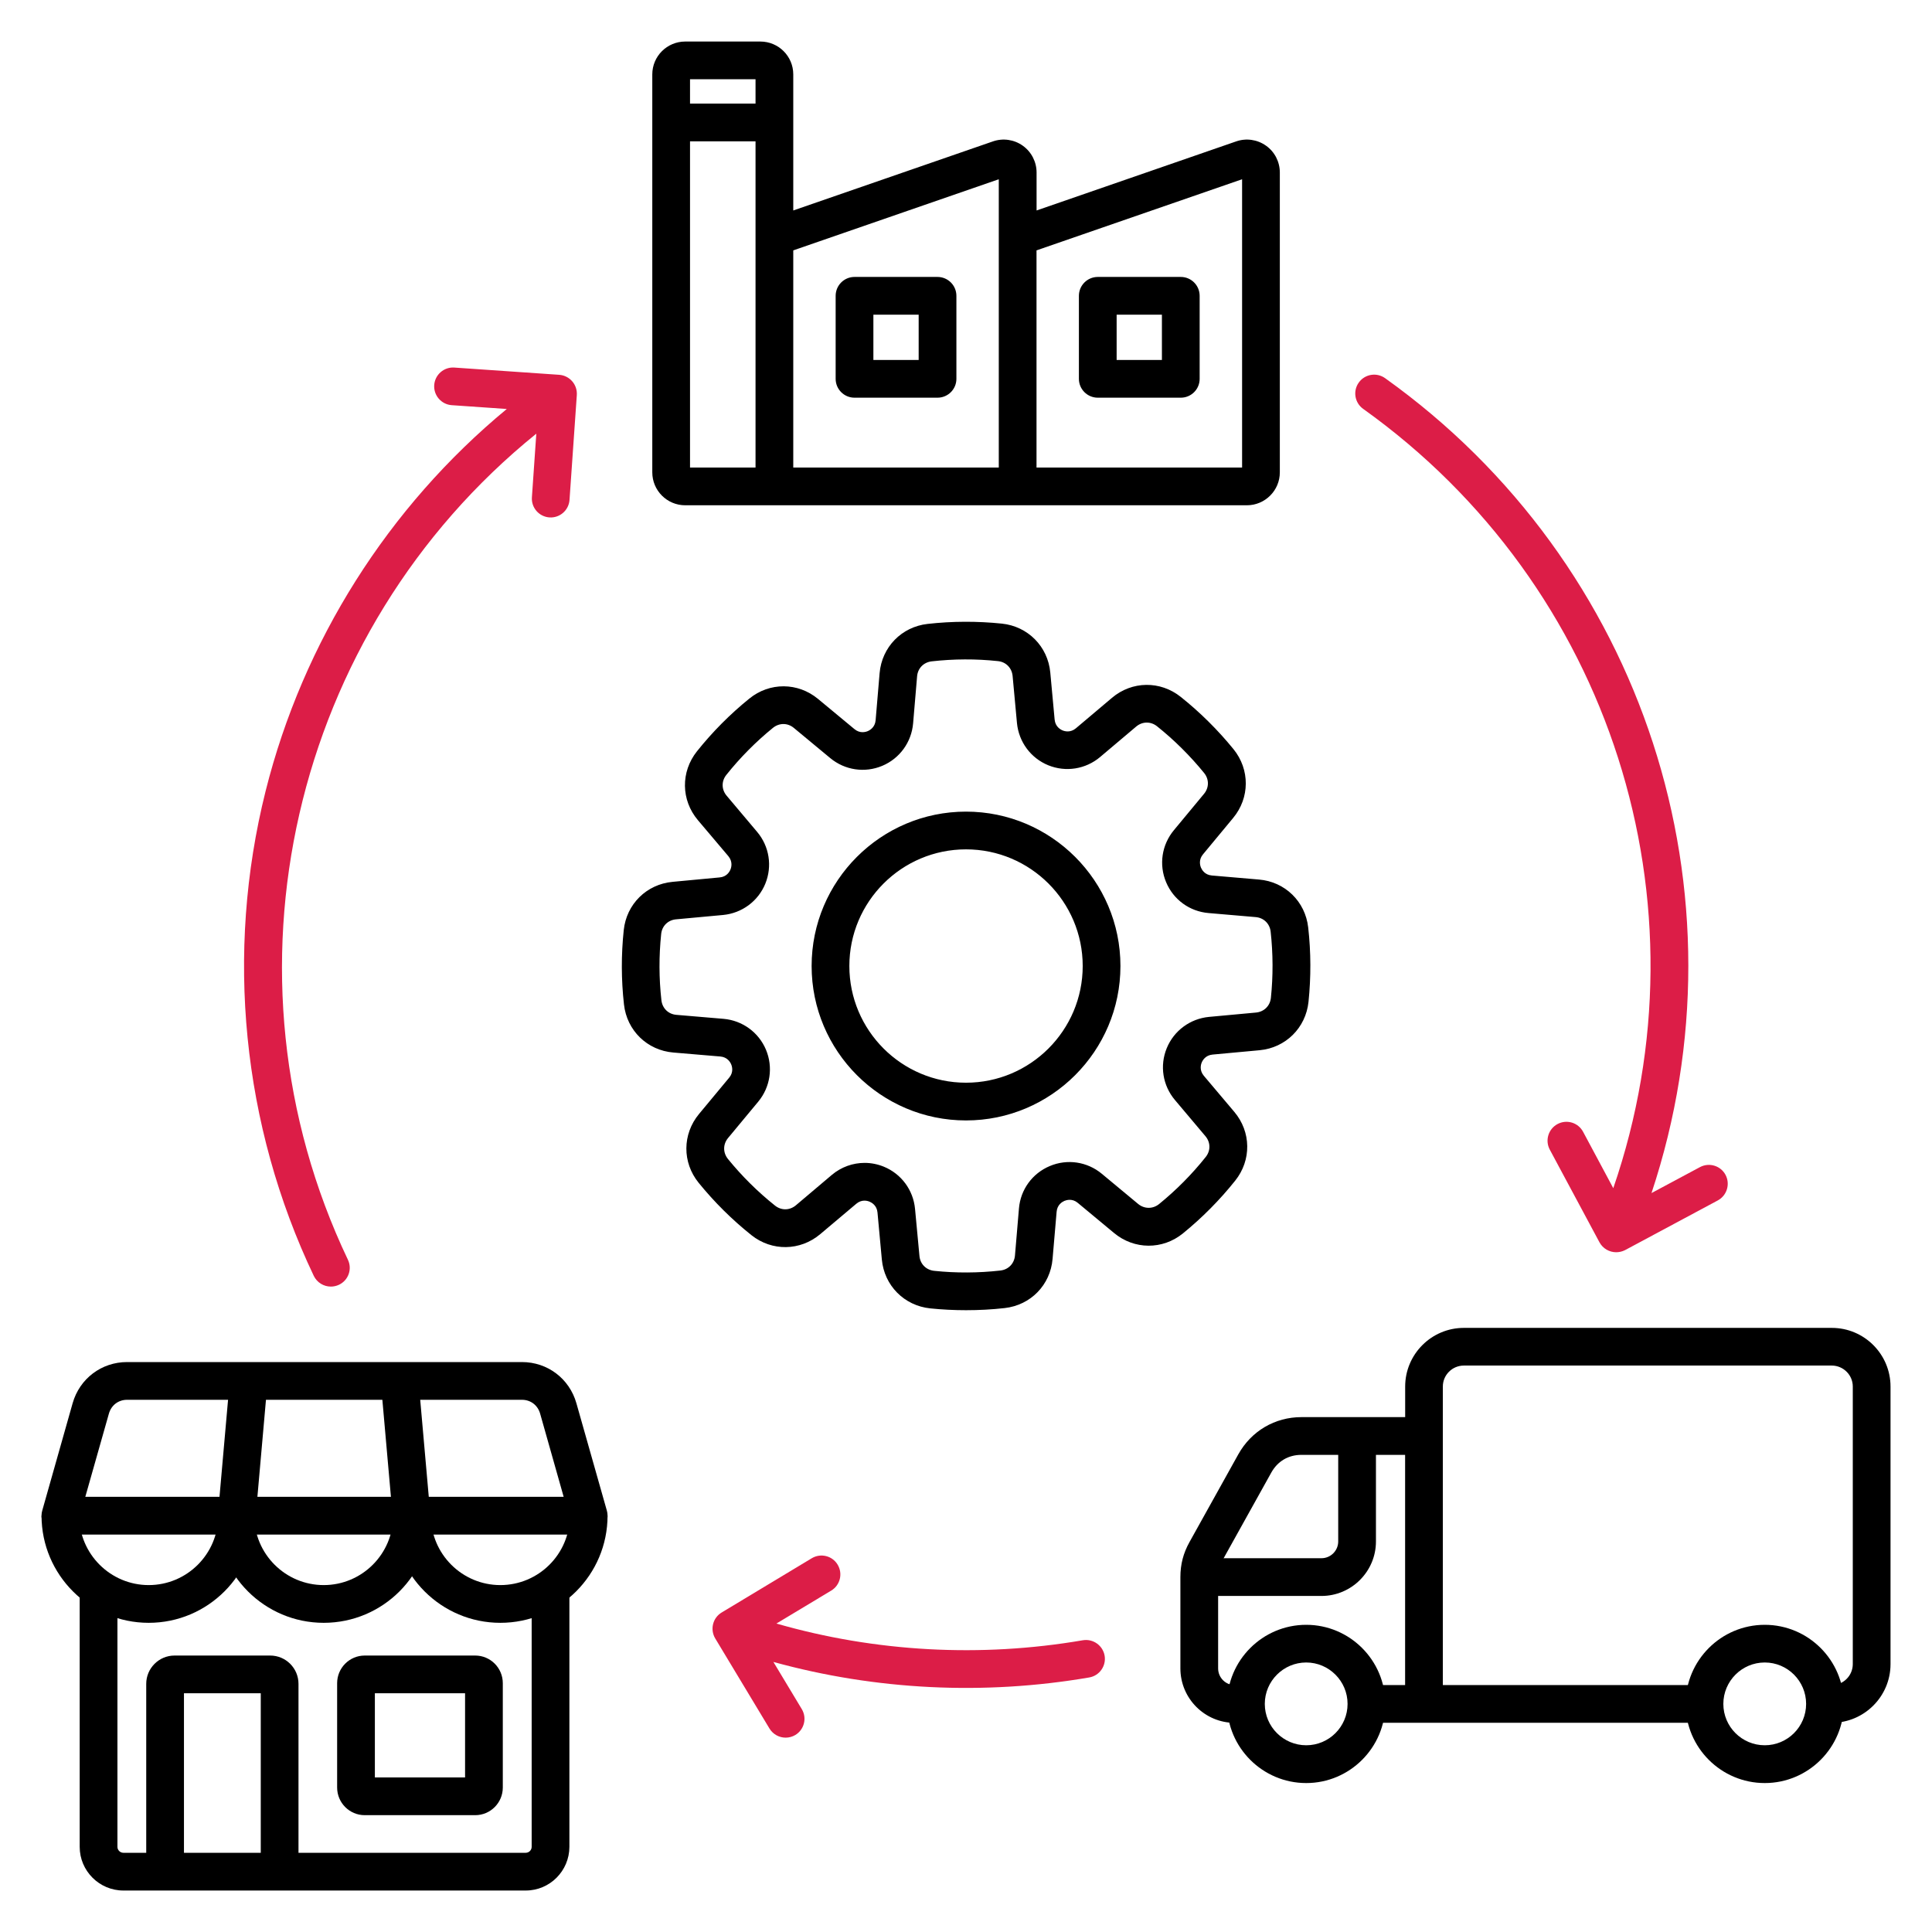
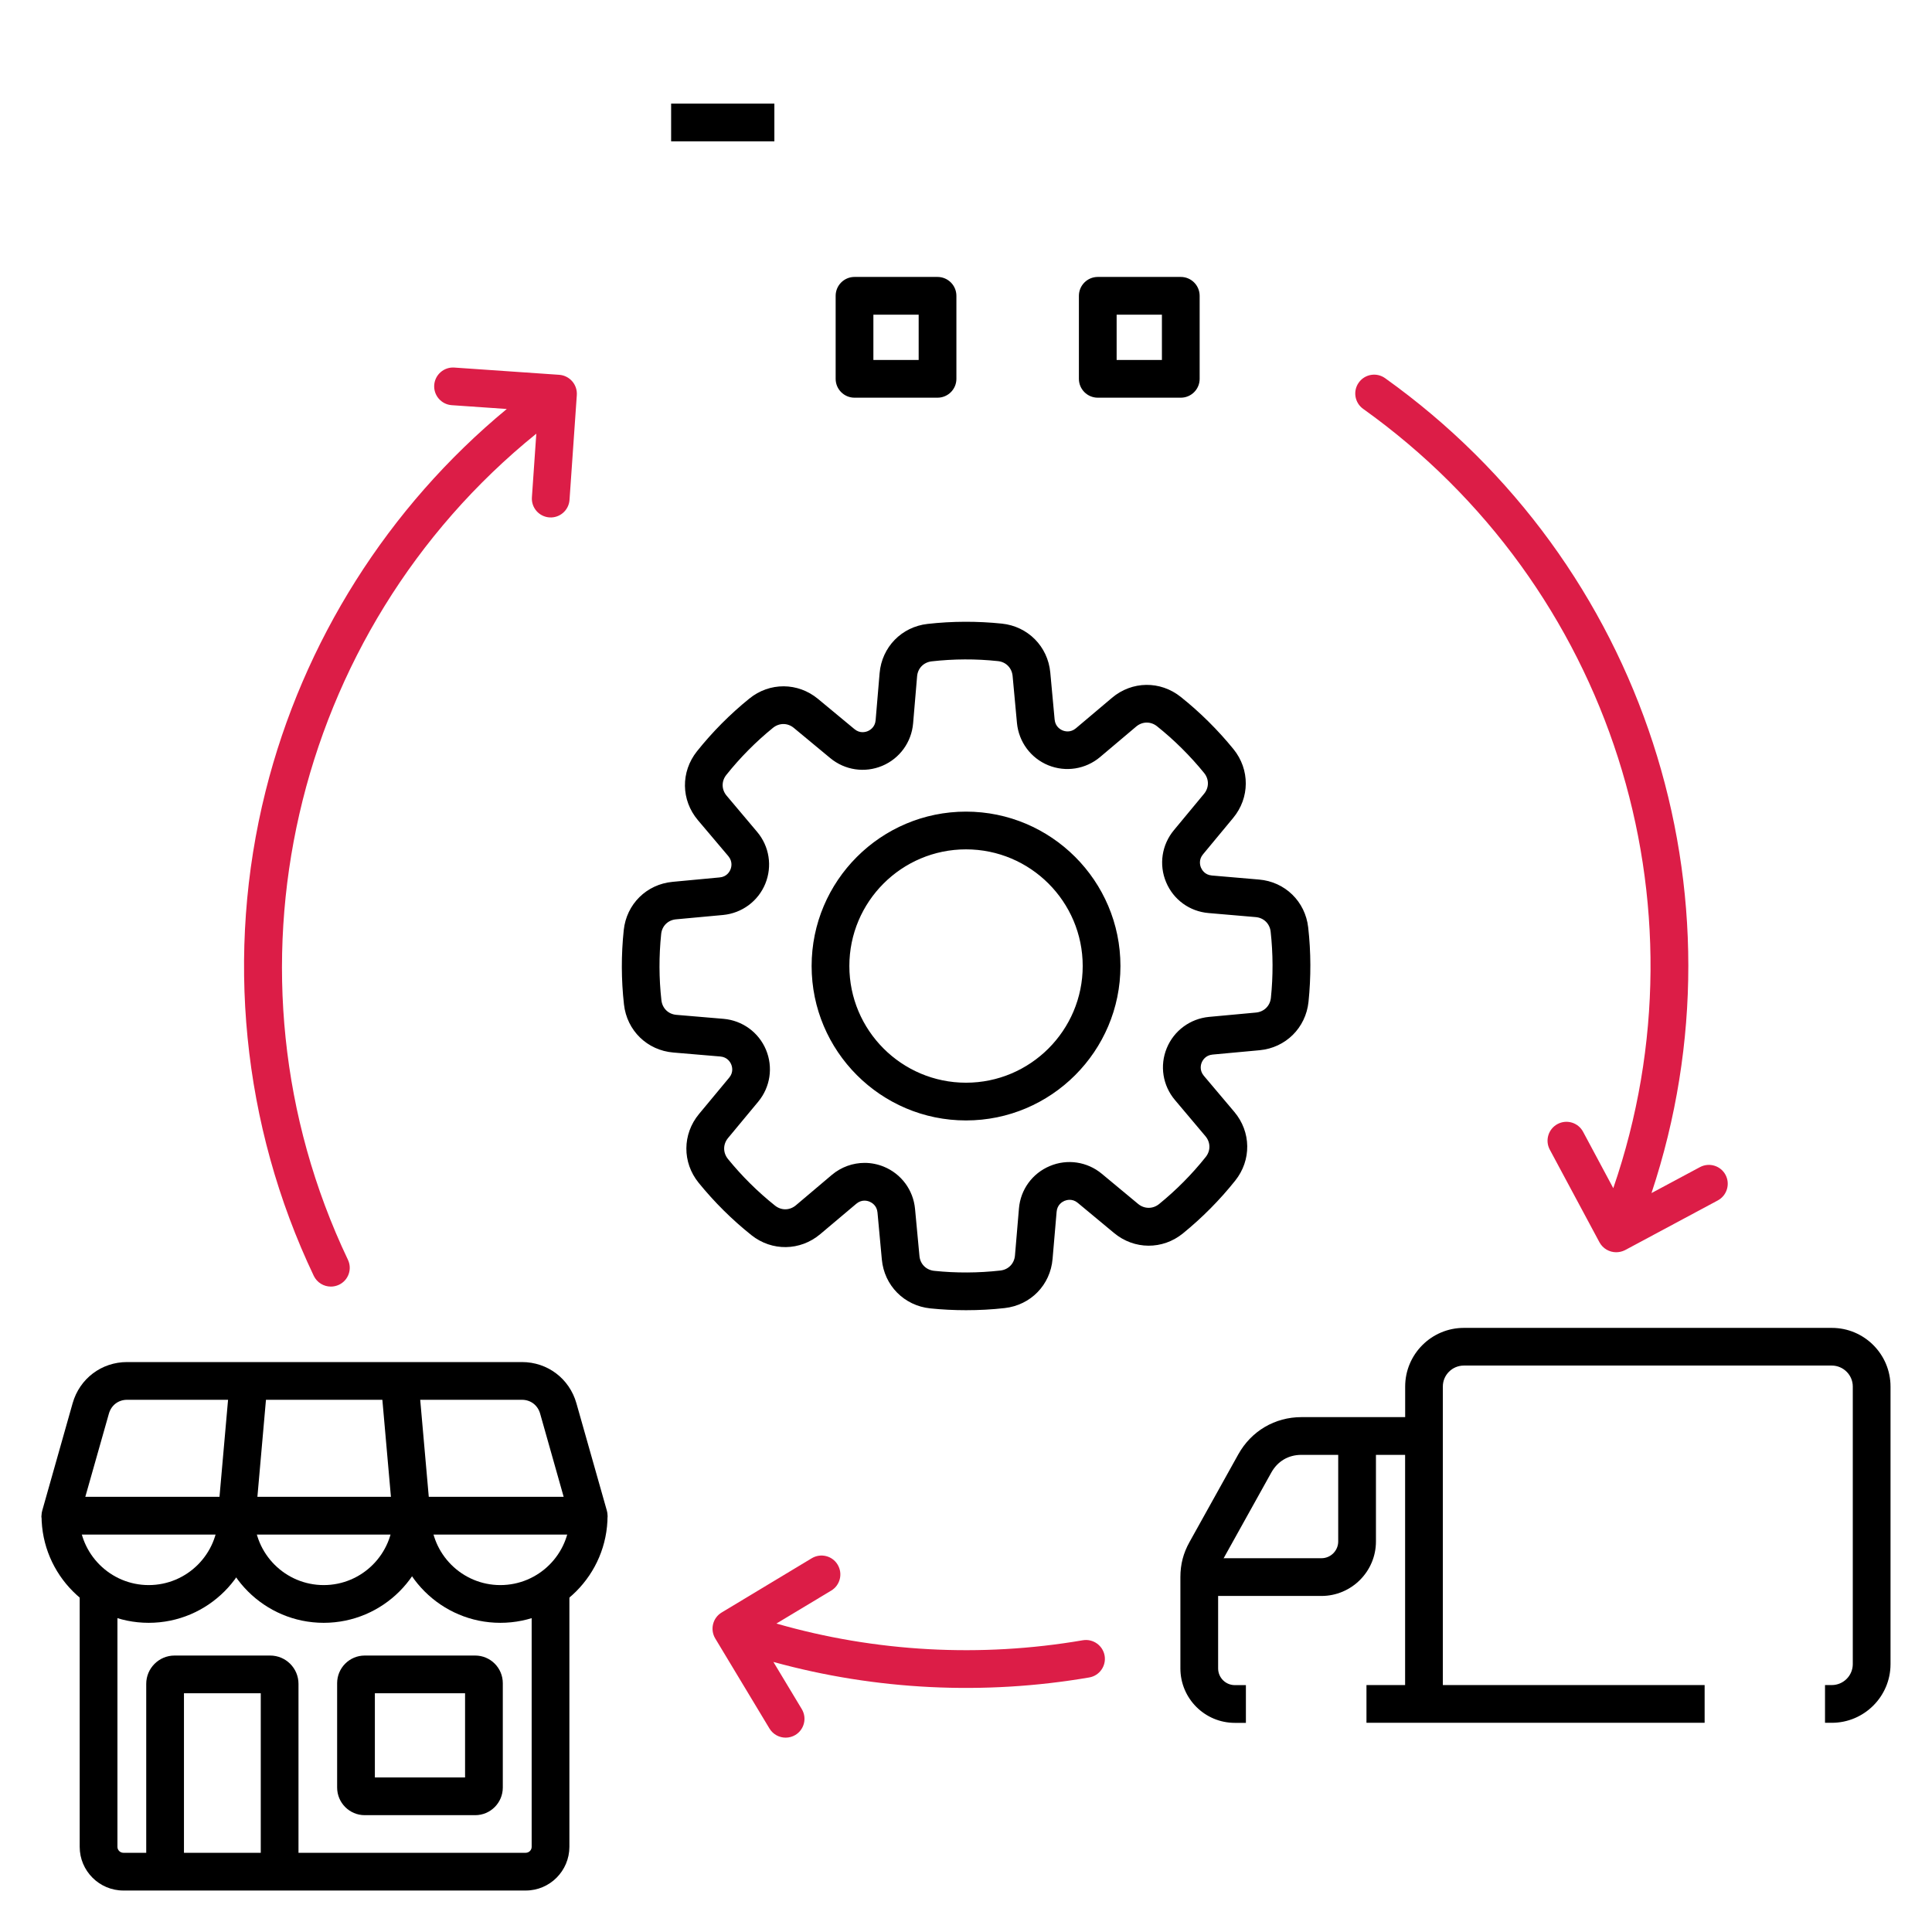
<svg xmlns="http://www.w3.org/2000/svg" width="32" height="32" viewBox="0 0 32 32" fill="none">
  <g clip-path="url(#clip0_992_366)">
    <path d="M16.001 21.701C15.803 21.701 15.604 21.691 15.408 21.671C14.976 21.626 14.646 21.293 14.606 20.861L14.534 20.082C14.523 19.965 14.438 19.918 14.402 19.903C14.366 19.888 14.273 19.862 14.183 19.938L13.585 20.442C13.253 20.721 12.785 20.728 12.446 20.458C12.124 20.201 11.831 19.91 11.572 19.591C11.298 19.254 11.301 18.785 11.578 18.451L12.078 17.849C12.153 17.759 12.126 17.665 12.111 17.63C12.096 17.593 12.048 17.509 11.931 17.499L11.151 17.433C10.719 17.396 10.383 17.069 10.335 16.637C10.289 16.229 10.288 15.815 10.331 15.407C10.376 14.975 10.709 14.646 11.141 14.606L11.919 14.533C12.037 14.523 12.084 14.438 12.099 14.401C12.114 14.365 12.139 14.272 12.064 14.181L11.559 13.584C11.279 13.252 11.273 12.784 11.544 12.444C11.8 12.123 12.092 11.829 12.411 11.571C12.748 11.297 13.216 11.3 13.55 11.577L14.152 12.076C14.243 12.152 14.336 12.125 14.372 12.11C14.408 12.095 14.493 12.047 14.503 11.93L14.569 11.15C14.606 10.718 14.933 10.382 15.364 10.334C15.772 10.288 16.186 10.287 16.594 10.329C17.026 10.374 17.356 10.708 17.396 11.139L17.468 11.918C17.479 12.036 17.564 12.083 17.6 12.098C17.636 12.113 17.729 12.139 17.82 12.063L18.418 11.558C18.749 11.278 19.218 11.272 19.557 11.543C19.878 11.799 20.172 12.091 20.431 12.409C20.704 12.746 20.702 13.215 20.424 13.549L19.925 14.151C19.85 14.241 19.877 14.335 19.892 14.371C19.907 14.406 19.954 14.491 20.072 14.501L20.852 14.568C21.284 14.604 21.62 14.931 21.668 15.363C21.714 15.771 21.715 16.185 21.673 16.593C21.628 17.025 21.294 17.355 20.863 17.395L20.084 17.467C19.966 17.478 19.919 17.563 19.904 17.599C19.889 17.635 19.864 17.728 19.939 17.818L20.444 18.416C20.724 18.748 20.73 19.216 20.459 19.555C20.203 19.876 19.911 20.17 19.593 20.429C19.256 20.703 18.787 20.7 18.453 20.423L17.851 19.923C17.761 19.848 17.668 19.875 17.631 19.89C17.596 19.905 17.511 19.953 17.501 20.07L17.434 20.85C17.398 21.283 17.071 21.618 16.639 21.666C16.426 21.69 16.213 21.701 16.001 21.701ZM14.321 19.261C14.428 19.261 14.536 19.282 14.639 19.324C14.929 19.443 15.127 19.711 15.156 20.024L15.229 20.803C15.241 20.936 15.339 21.035 15.473 21.049C15.836 21.087 16.205 21.085 16.569 21.044C16.702 21.029 16.799 20.93 16.811 20.796L16.877 20.016C16.903 19.703 17.099 19.434 17.389 19.313C17.678 19.191 18.008 19.241 18.249 19.441L18.851 19.941C18.954 20.026 19.094 20.027 19.198 19.943C19.482 19.712 19.742 19.45 19.97 19.164C20.054 19.059 20.052 18.92 19.965 18.818L19.461 18.22C19.258 17.98 19.206 17.651 19.325 17.361C19.444 17.071 19.712 16.873 20.025 16.843L20.804 16.771C20.937 16.758 21.036 16.661 21.05 16.528C21.088 16.164 21.086 15.795 21.046 15.431C21.031 15.298 20.931 15.201 20.798 15.19L20.018 15.123C19.704 15.097 19.435 14.901 19.314 14.611C19.193 14.322 19.242 13.993 19.443 13.751L19.942 13.149C20.028 13.046 20.028 12.906 19.944 12.803C19.713 12.519 19.451 12.259 19.165 12.03C19.06 11.946 18.921 11.948 18.819 12.034L18.221 12.539C17.981 12.741 17.652 12.793 17.362 12.675C17.072 12.556 16.874 12.288 16.844 11.975L16.772 11.196C16.759 11.063 16.662 10.963 16.528 10.95C16.164 10.911 15.796 10.913 15.432 10.954C15.299 10.969 15.201 11.068 15.19 11.202L15.124 11.981C15.097 12.294 14.901 12.564 14.612 12.685C14.323 12.806 13.993 12.757 13.751 12.556L13.149 12.057C13.046 11.971 12.907 11.971 12.803 12.055C12.519 12.286 12.259 12.548 12.031 12.834C11.947 12.938 11.949 13.078 12.036 13.18L12.54 13.778C12.743 14.018 12.794 14.347 12.676 14.637C12.557 14.927 12.289 15.125 11.976 15.155L11.197 15.227C11.064 15.239 10.964 15.337 10.951 15.471C10.913 15.835 10.914 16.203 10.955 16.567C10.97 16.7 11.069 16.798 11.203 16.809L11.983 16.875C12.296 16.902 12.566 17.098 12.687 17.387C12.808 17.676 12.759 18.006 12.558 18.248L12.059 18.849C11.973 18.953 11.973 19.092 12.057 19.196C12.288 19.48 12.549 19.739 12.836 19.968C12.941 20.052 13.079 20.05 13.182 19.964L13.779 19.459C13.934 19.329 14.126 19.261 14.321 19.261ZM16 18.558C14.59 18.558 13.443 17.41 13.443 16C13.443 14.59 14.59 13.443 16 13.443C17.41 13.443 18.558 14.59 18.558 16C18.558 17.41 17.411 18.558 16 18.558ZM16 14.068C14.934 14.068 14.068 14.934 14.068 16C14.068 17.066 14.934 17.933 16 17.933C17.066 17.933 17.933 17.066 17.933 16C17.933 14.934 17.066 14.068 16 14.068Z" fill="black" />
    <path d="M13.013 28.781C12.907 28.781 12.804 28.727 12.745 28.63L11.846 27.137C11.758 26.989 11.805 26.797 11.953 26.708L13.446 25.809C13.594 25.721 13.786 25.768 13.874 25.916C13.963 26.064 13.916 26.256 13.768 26.345L12.86 26.891C14.499 27.363 16.244 27.458 17.934 27.168C18.104 27.139 18.266 27.253 18.296 27.423C18.325 27.593 18.211 27.755 18.041 27.784C16.299 28.083 14.503 27.994 12.81 27.527L13.28 28.308C13.369 28.456 13.321 28.648 13.173 28.737C13.124 28.766 13.068 28.781 13.013 28.781ZM5.48 21.31C5.363 21.31 5.251 21.244 5.197 21.132C4.01 18.638 3.727 15.786 4.399 13.104C5.02 10.624 6.43 8.397 8.394 6.774L7.482 6.711C7.31 6.699 7.18 6.549 7.192 6.378C7.204 6.206 7.353 6.076 7.525 6.088L9.263 6.208C9.346 6.214 9.423 6.253 9.477 6.315C9.532 6.378 9.559 6.459 9.554 6.542L9.433 8.28C9.421 8.452 9.271 8.582 9.1 8.57C8.928 8.558 8.798 8.409 8.81 8.237L8.883 7.183C4.831 10.458 3.512 16.137 5.762 20.864C5.837 21.02 5.771 21.206 5.614 21.28C5.571 21.3 5.525 21.31 5.48 21.31ZM26.768 20.741C26.657 20.741 26.549 20.681 26.492 20.576L25.669 19.041C25.588 18.889 25.645 18.7 25.797 18.618C25.95 18.536 26.139 18.593 26.221 18.746L26.721 19.68C28.348 14.953 26.687 9.706 22.578 6.772C22.438 6.672 22.405 6.476 22.506 6.336C22.606 6.196 22.801 6.163 22.942 6.264C27.241 9.334 29.001 14.806 27.354 19.761L28.157 19.331C28.309 19.25 28.499 19.307 28.58 19.459C28.661 19.611 28.604 19.801 28.452 19.883L26.916 20.706C26.868 20.73 26.818 20.741 26.768 20.741Z" fill="#DC1D47" />
-     <path d="M20.652 8.369H11.349C11.048 8.369 10.804 8.124 10.804 7.824V1.232C10.804 0.932 11.048 0.688 11.349 0.688H12.594C12.895 0.688 13.139 0.932 13.139 1.232V3.486L16.446 2.342C16.613 2.284 16.797 2.311 16.94 2.413C17.083 2.514 17.169 2.681 17.169 2.857V3.486L20.475 2.342C20.641 2.284 20.826 2.311 20.969 2.413C21.113 2.514 21.198 2.681 21.198 2.857V7.824C21.198 8.124 20.953 8.369 20.652 8.369ZM17.168 7.744H20.573V2.969L17.168 4.147V7.744ZM13.139 7.744H16.543V2.969L13.139 4.147V7.744ZM11.429 7.744H12.514V1.312H11.429V7.744Z" fill="black" />
    <path d="M15.528 6.587H14.153C13.981 6.587 13.841 6.447 13.841 6.275V4.9C13.841 4.727 13.981 4.587 14.153 4.587H15.528C15.701 4.587 15.841 4.727 15.841 4.9V6.275C15.841 6.447 15.701 6.587 15.528 6.587ZM14.466 5.962H15.216V5.212H14.466V5.962Z" fill="black" />
    <path d="M19.558 6.587H18.183C18.01 6.587 17.87 6.447 17.87 6.275V4.9C17.87 4.727 18.01 4.587 18.183 4.587H19.558C19.73 4.587 19.87 4.727 19.87 4.9V6.275C19.87 6.447 19.73 6.587 19.558 6.587ZM18.495 5.962H19.245V5.212H18.495V5.962Z" fill="black" />
    <path d="M11.116 1.716H12.826V2.341H11.116V1.716Z" fill="black" />
    <path d="M8.708 31.313H2.043C1.645 31.313 1.32 30.988 1.32 30.59V26.309H1.945V30.59C1.945 30.643 1.99 30.688 2.043 30.688H8.708C8.762 30.688 8.806 30.643 8.806 30.59V26.309H9.431V30.59C9.43 30.988 9.107 31.313 8.708 31.313Z" fill="black" />
    <path d="M9.75 25.417H1C0.902 25.417 0.81 25.371 0.751 25.293C0.691 25.215 0.673 25.114 0.7 25.019L1.203 23.242C1.319 22.834 1.681 22.56 2.105 22.56H8.645C9.069 22.56 9.431 22.834 9.547 23.242L10.051 25.019C10.078 25.114 10.058 25.215 9.999 25.293C9.94 25.371 9.848 25.417 9.75 25.417ZM1.413 24.792H9.336L8.946 23.413C8.906 23.274 8.789 23.185 8.645 23.185H2.105C1.961 23.185 1.844 23.274 1.804 23.413L1.413 24.792Z" fill="black" />
    <path d="M4.944 31H4.319V28.046H3.047V31H2.422V27.89C2.422 27.632 2.632 27.421 2.891 27.421H4.475C4.734 27.421 4.944 27.631 4.944 27.89V31Z" fill="black" />
    <path d="M7.871 30.065H6.041C5.789 30.065 5.584 29.86 5.584 29.607V27.879C5.584 27.626 5.789 27.421 6.041 27.421H7.871C8.123 27.421 8.328 27.626 8.328 27.879V29.607C8.328 29.86 8.123 30.065 7.871 30.065ZM6.209 29.44H7.703V28.046H6.209V29.44Z" fill="black" />
    <path d="M8.287 26.879C7.309 26.879 6.512 26.083 6.512 25.104H7.137C7.137 25.738 7.653 26.254 8.287 26.254C8.922 26.254 9.438 25.739 9.438 25.104H10.063C10.063 26.083 9.267 26.879 8.287 26.879Z" fill="black" />
    <path d="M5.362 26.879C4.383 26.879 3.586 26.083 3.586 25.104H4.211C4.211 25.738 4.727 26.254 5.362 26.254C5.996 26.254 6.512 25.738 6.512 25.104H7.137C7.137 26.083 6.341 26.879 5.362 26.879Z" fill="black" />
    <path d="M2.463 26.879C1.484 26.879 0.688 26.083 0.688 25.104H1.312C1.312 25.738 1.829 26.254 2.463 26.254C3.098 26.254 3.614 25.738 3.614 25.104H4.239C4.238 26.083 3.442 26.879 2.463 26.879Z" fill="black" />
    <path d="M3.611 25.07L3.808 22.838L4.431 22.893L4.234 25.125L3.611 25.07Z" fill="black" />
    <path d="M6.308 22.9L6.93 22.845L7.127 25.077L6.505 25.132L6.308 22.9Z" fill="black" />
    <path d="M21.888 26.434H19.863V25.809H21.888C22.04 25.809 22.165 25.684 22.165 25.532V23.784H22.79V25.532C22.79 26.029 22.384 26.434 21.888 26.434Z" fill="black" />
    <path d="M30.34 28.535H30.228V27.91H30.34C30.532 27.91 30.688 27.754 30.688 27.562V22.965C30.688 22.774 30.531 22.618 30.34 22.618H24.246C24.054 22.618 23.898 22.774 23.898 22.965V27.91H28.234V28.535H22.633V27.91H23.273V24.097H21.556C21.34 24.097 21.163 24.201 21.057 24.39L20.248 25.844C20.197 25.935 20.176 26.018 20.176 26.122V27.634C20.176 27.787 20.3 27.911 20.453 27.911H20.636V28.536H20.453C19.955 28.536 19.551 28.132 19.551 27.634V26.122C19.551 25.91 19.599 25.726 19.702 25.541L20.511 24.087C20.726 23.702 21.116 23.472 21.557 23.472H23.274V22.966C23.274 22.43 23.71 21.994 24.246 21.994H30.341C30.877 21.994 31.313 22.43 31.313 22.966V27.563C31.313 28.099 30.876 28.535 30.34 28.535Z" fill="black" />
-     <path d="M21.635 29.533C20.912 29.533 20.324 28.945 20.324 28.223C20.324 27.5 20.912 26.912 21.635 26.912C22.357 26.912 22.945 27.5 22.945 28.223C22.945 28.945 22.357 29.533 21.635 29.533ZM21.635 27.536C21.257 27.536 20.949 27.844 20.949 28.222C20.949 28.6 21.257 28.907 21.635 28.907C22.013 28.907 22.32 28.6 22.32 28.222C22.32 27.844 22.012 27.536 21.635 27.536Z" fill="black" />
-     <path d="M29.23 29.533C28.507 29.533 27.919 28.945 27.919 28.223C27.919 27.5 28.507 26.912 29.23 26.912C29.952 26.912 30.54 27.5 30.54 28.223C30.54 28.945 29.952 29.533 29.23 29.533ZM29.23 27.536C28.851 27.536 28.544 27.844 28.544 28.222C28.544 28.6 28.851 28.907 29.23 28.907C29.608 28.907 29.915 28.6 29.915 28.222C29.915 27.844 29.608 27.536 29.23 27.536Z" fill="black" />
  </g>
  <defs>
    <clipPath id="clip0_992_366">
      <rect width="32" height="32" fill="white" />
    </clipPath>
  </defs>
</svg>